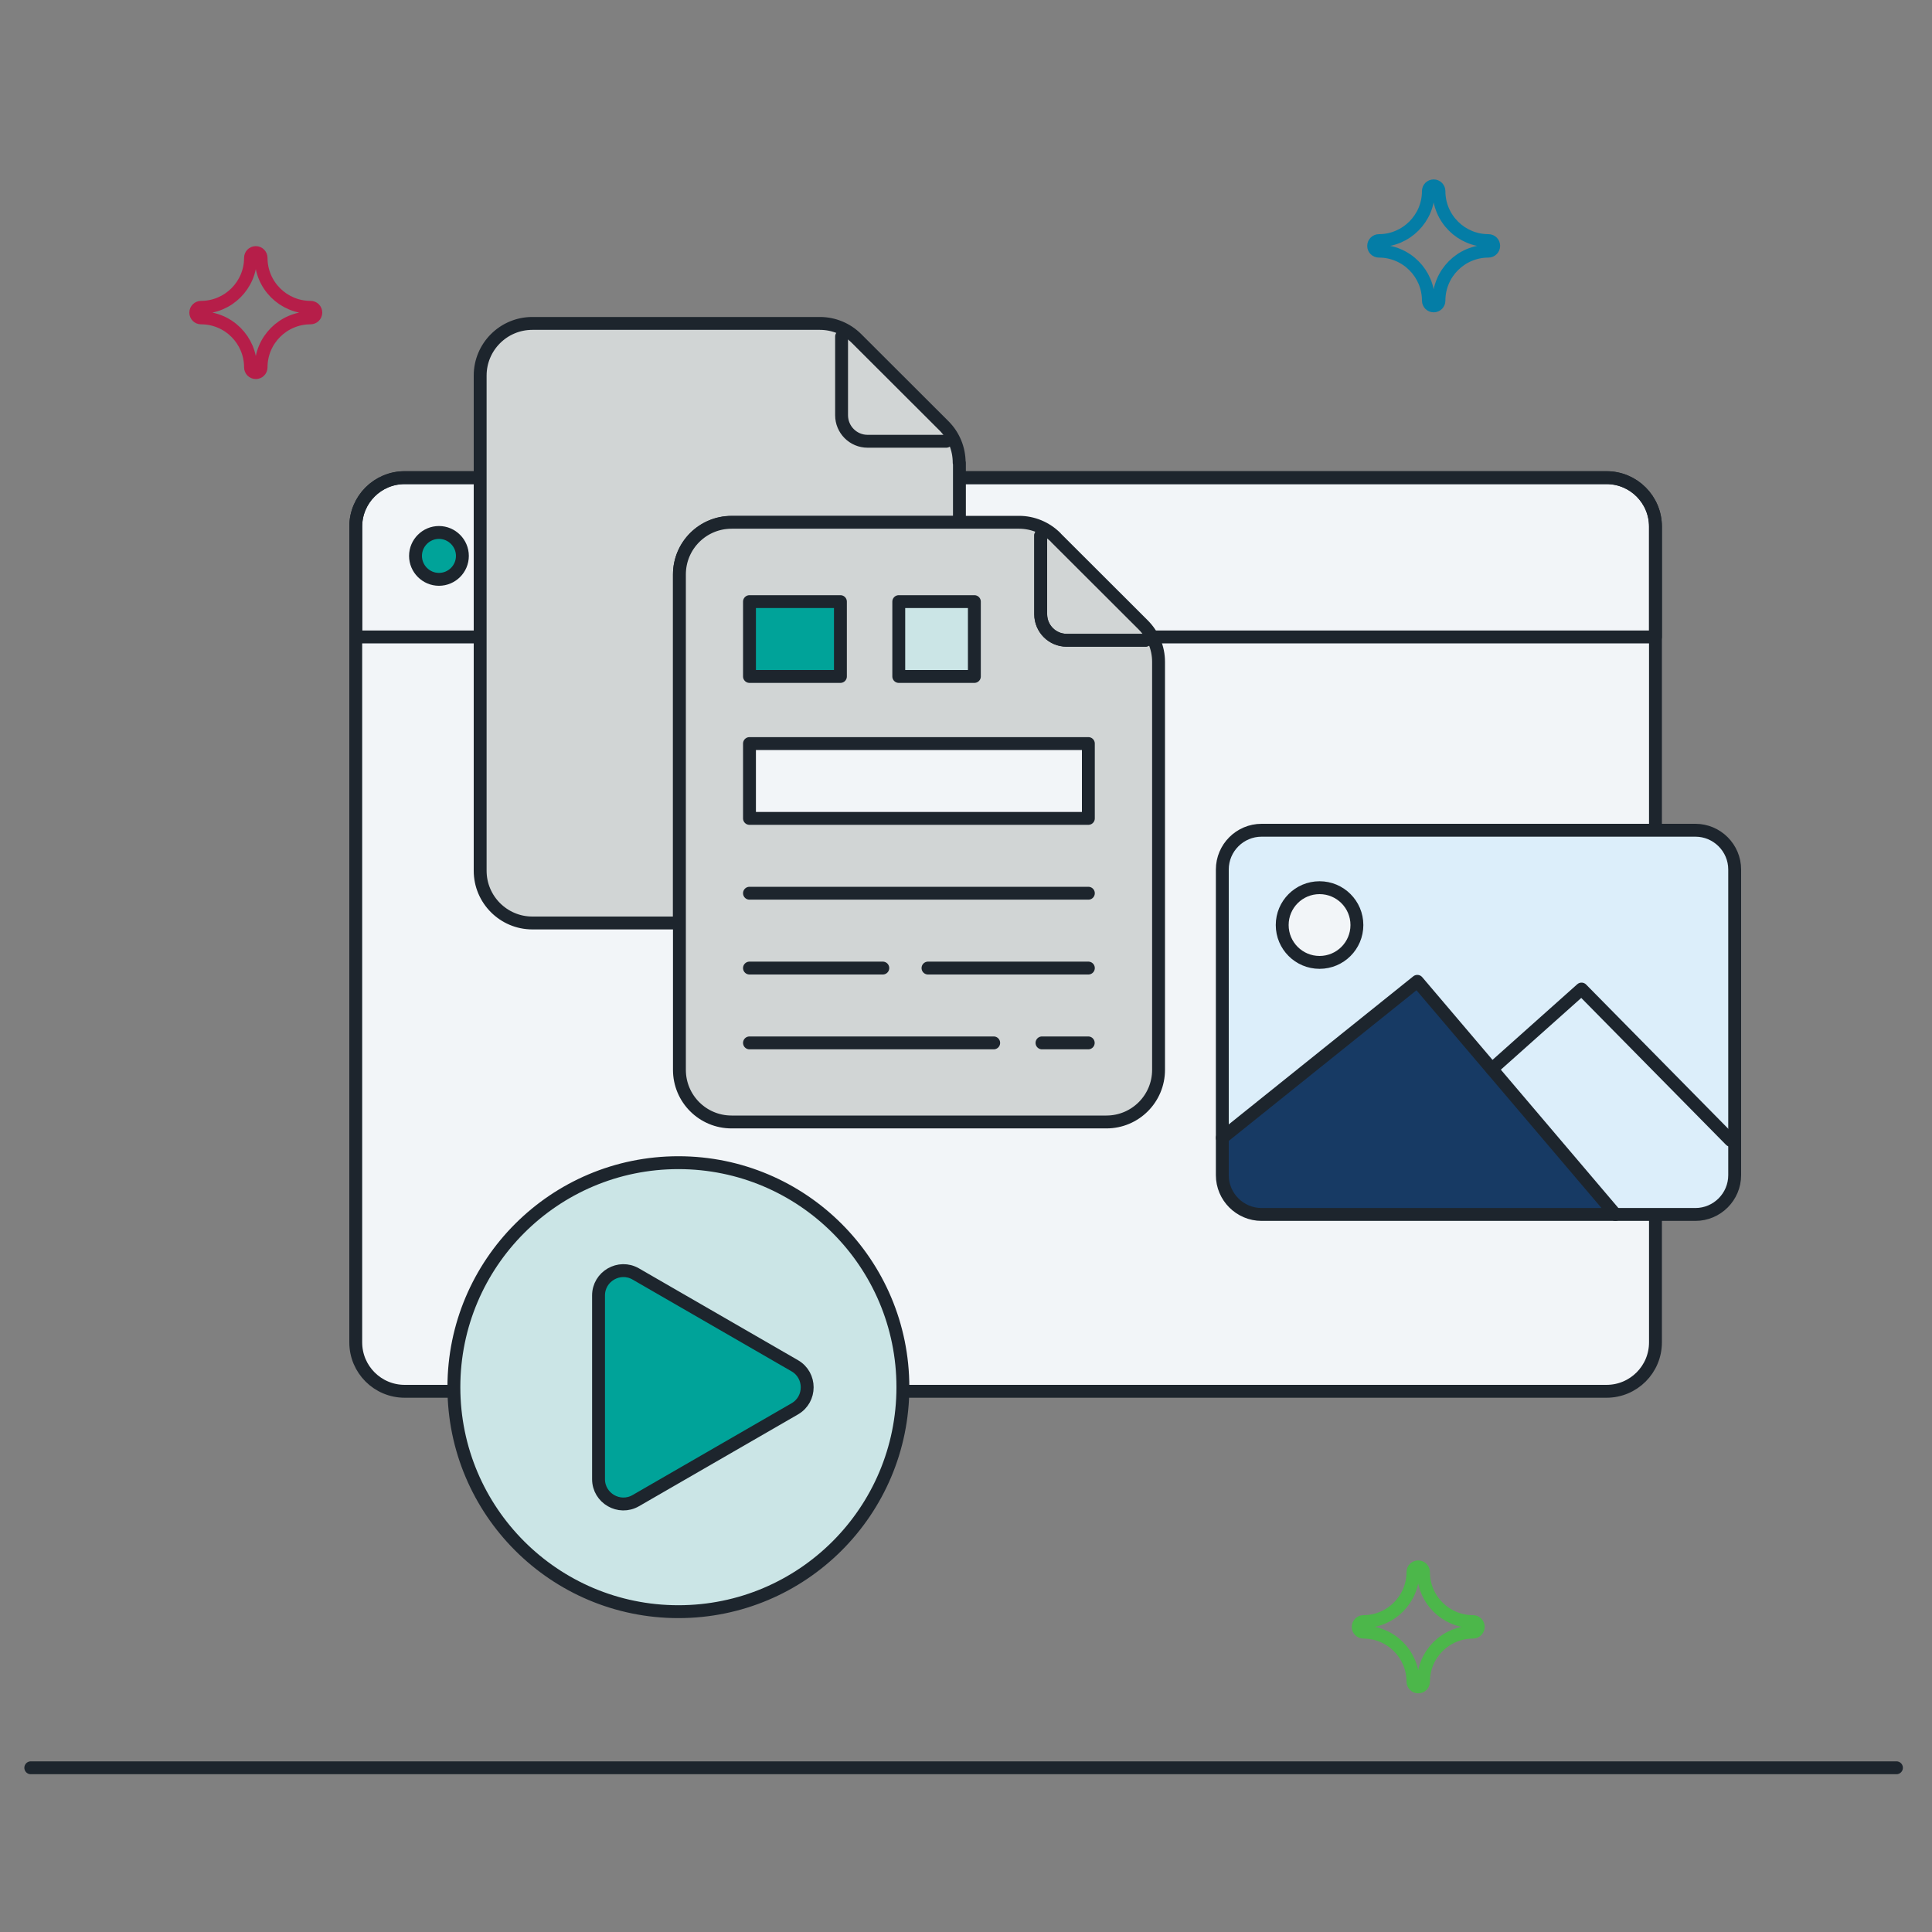
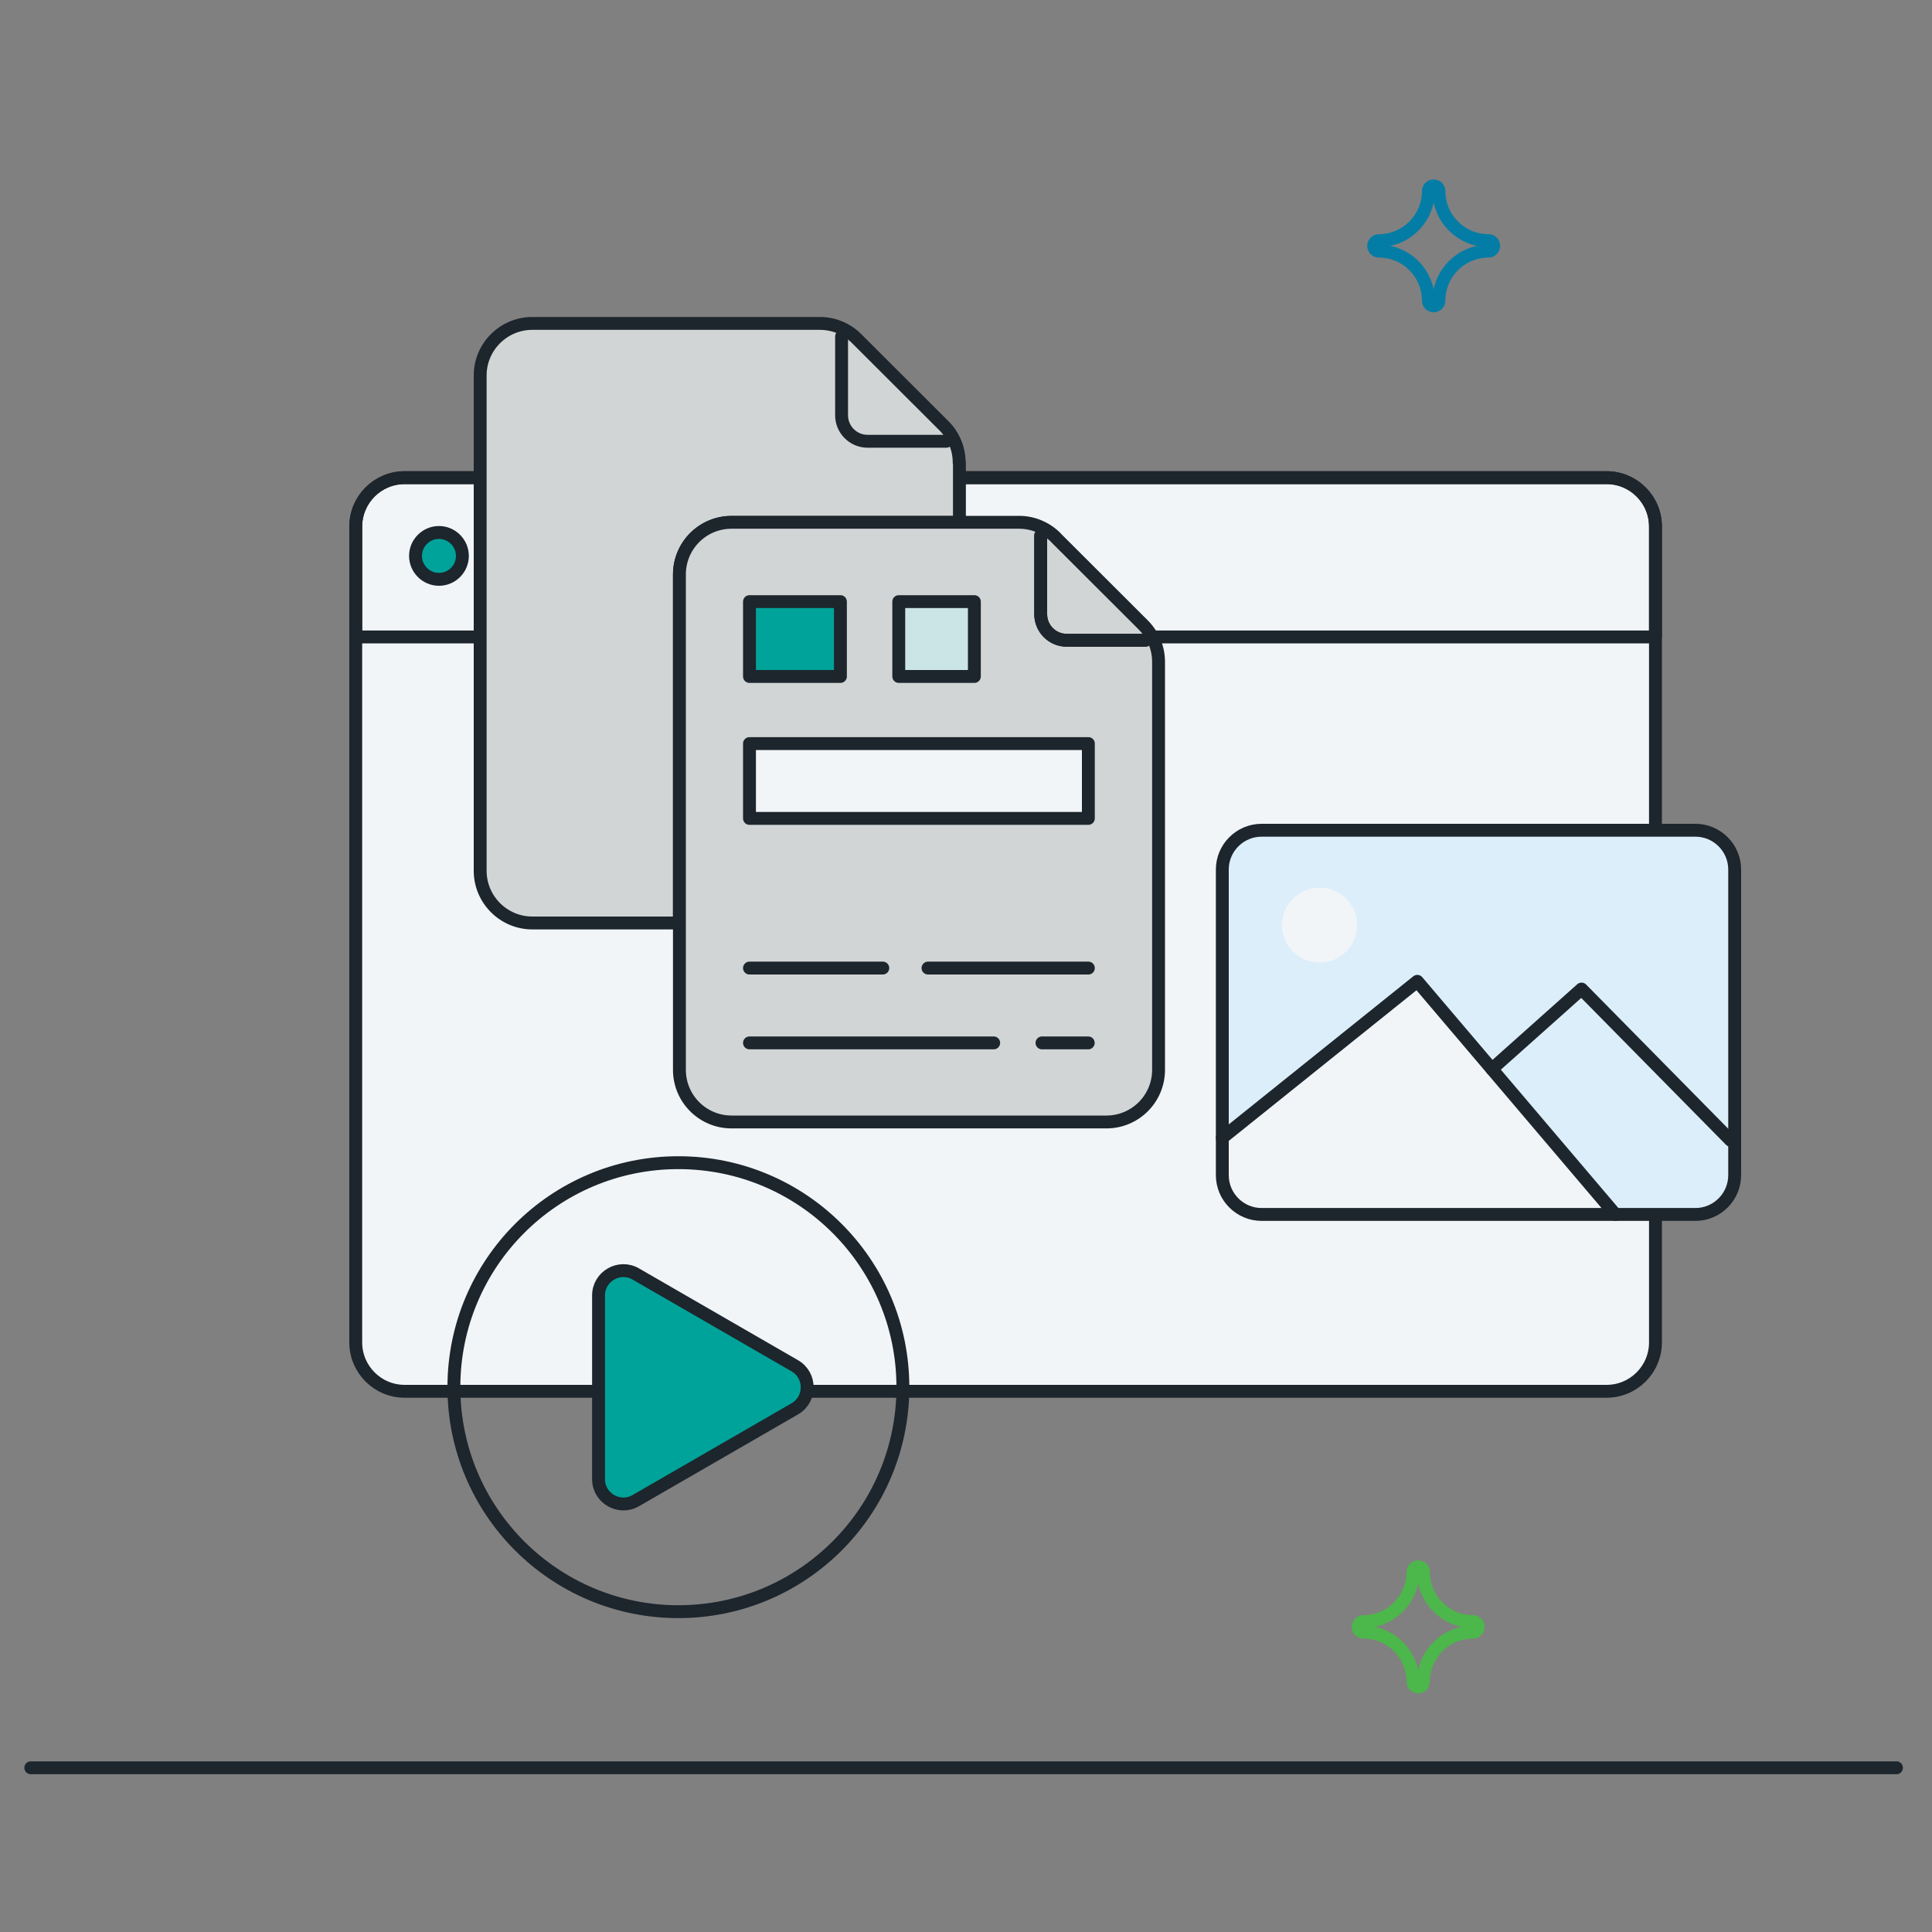
<svg xmlns="http://www.w3.org/2000/svg" id="partner_portal" data-name="partner portal" viewBox="0 0 150 150">
  <rect x="0" y="0" width="150" height="150" fill="#808080" stroke="none" />
  <path d="M114.36,125.9c-2.12,0-3.84-1.72-3.84-3.84,0-.22-.18-.41-.41-.41s-.41.18-.41.41c0,2.12-1.73,3.84-3.84,3.84-.22,0-.41.18-.41.41s.18.41.41.41c2.12,0,3.84,1.72,3.84,3.84,0,.22.18.41.41.41s.41-.18.41-.41c0-2.12,1.72-3.84,3.84-3.84.22,0,.41-.18.41-.41s-.18-.41-.41-.41Z" fill="none" stroke="#4cb74a" stroke-miterlimit="10" />
  <path d="M115.56,18.68c-2.12,0-3.84-1.72-3.84-3.84,0-.22-.18-.41-.41-.41s-.41.18-.41.41c0,2.12-1.73,3.84-3.84,3.84-.22,0-.41.18-.41.41s.18.41.41.41c2.12,0,3.84,1.72,3.84,3.84,0,.22.18.41.41.41s.41-.18.41-.41c0-2.12,1.72-3.84,3.84-3.84.22,0,.41-.18.41-.41s-.18-.41-.41-.41Z" fill="none" stroke="#047da6" stroke-miterlimit="10" />
-   <path d="M24.11,23.86c-2.12,0-3.84-1.72-3.84-3.84,0-.22-.18-.41-.41-.41s-.41.18-.41.41c0,2.12-1.73,3.84-3.84,3.84-.22,0-.41.18-.41.41s.18.41.41.41c2.12,0,3.84,1.72,3.84,3.84,0,.22.18.41.41.41s.41-.18.41-.41c0-2.12,1.72-3.84,3.84-3.84.22,0,.41-.18.41-.41s-.18-.41-.41-.41Z" fill="none" stroke="#b61e49" stroke-miterlimit="10" />
  <path d="M124.73,37.09H31.42c-2.1,0-3.8,1.7-3.8,3.8v64.05c0,1.66,1.34,3,3,3h94.9c1.66,0,3-1.34,3-3V40.88c0-2.1-1.7-3.8-3.8-3.8ZM34.07,44.99c-1.01,0-1.82-.82-1.82-1.82s.82-1.82,1.82-1.82,1.82.82,1.82,1.82-.82,1.82-1.82,1.82ZM41.13,44.99c-1.01,0-1.82-.82-1.82-1.82s.82-1.82,1.82-1.82,1.82.82,1.82,1.82-.82,1.82-1.82,1.82ZM48.19,44.99c-1.01,0-1.82-.82-1.82-1.82s.82-1.82,1.82-1.82,1.82.82,1.82,1.82-.82,1.82-1.82,1.82Z" fill="#f2f5f8" />
  <path d="M34.07,41.34c-1.01,0-1.82.82-1.82,1.82s.82,1.82,1.82,1.82,1.82-.82,1.82-1.82-.82-1.82-1.82-1.82Z" fill="#00a399" />
  <path d="M41.13,41.34c-1.01,0-1.82.82-1.82,1.82s.82,1.82,1.82,1.82,1.82-.82,1.82-1.82-.82-1.82-1.82-1.82Z" fill="#ffda53" />
  <path d="M48.19,41.34c-1.01,0-1.82.82-1.82,1.82s.82,1.82,1.82,1.82,1.82-.82,1.82-1.82-.82-1.82-1.82-1.82Z" fill="#00ab96" />
  <g>
    <path d="M31.42,37.09h93.31c2.1,0,3.8,1.7,3.8,3.8v8.56H27.62v-8.56c0-2.1,1.7-3.8,3.8-3.8Z" fill="none" stroke="#1d252d" stroke-linecap="round" stroke-linejoin="round" />
    <path d="M35.9,43.16c0,1.01-.82,1.82-1.82,1.82s-1.82-.82-1.82-1.82.82-1.82,1.82-1.82,1.82.82,1.82,1.82Z" fill="none" stroke="#1d252d" stroke-linecap="round" stroke-linejoin="round" />
    <circle cx="41.13" cy="43.16" r="1.82" fill="none" stroke="#1d252d" stroke-linecap="round" stroke-linejoin="round" />
    <circle cx="48.19" cy="43.16" r="1.82" fill="none" stroke="#1d252d" stroke-linecap="round" stroke-linejoin="round" />
  </g>
  <path d="M45.95,108.02h-14.53c-2.1,0-3.8-1.7-3.8-3.8v-63.34c0-2.1,1.7-3.8,3.8-3.8h93.31c2.1,0,3.8,1.7,3.8,3.8v63.34c0,2.1-1.7,3.8-3.8,3.8h-61.7" fill="none" stroke="#1d252d" stroke-linecap="round" stroke-linejoin="round" />
-   <path d="M52.67,125.14c9.63,0,17.43-7.81,17.43-17.43s-7.81-17.43-17.43-17.43-17.43,7.81-17.43,17.43,7.81,17.43,17.43,17.43ZM46.47,100.57c0-1.48,1.61-2.41,2.89-1.67l12.35,7.13c1.28.74,1.28,2.6,0,3.34l-12.35,7.13c-1.28.74-2.89-.19-2.89-1.67v-14.26Z" fill="#cbe5e6" />
  <path d="M61.71,106.04l-12.35-7.13c-1.28-.74-2.89.19-2.89,1.67v14.26c0,1.48,1.61,2.41,2.89,1.67l12.35-7.13c1.28-.74,1.28-2.6,0-3.34Z" fill="#00a399" stroke="#1d252d" stroke-linecap="round" stroke-linejoin="round" />
  <circle cx="52.67" cy="107.7" r="17.43" fill="none" stroke="#1d252d" stroke-linecap="round" stroke-linejoin="round" />
  <path d="M115.83,83l7.28-5.84,11.57,13.62v-23.27c0-1.68-1.37-3.05-3.05-3.05h-33.68c-1.68,0-3.05,1.37-3.05,3.05v20.83l15.15-12.15,5.78,6.8ZM102.45,74.73c-1.6,0-2.9-1.3-2.9-2.9s1.3-2.9,2.9-2.9,2.9,1.3,2.9,2.9-1.3,2.9-2.9,2.9Z" fill="#dceefa" />
  <path d="M123.1,77.15l-7.42,5.67,9.59,11.29h6.21c1.68,0,3.05-1.37,3.05-3.05l-.31-2.71-11.12-11.21Z" fill="#dceefa" />
-   <path d="M115.83,83l-5.78-6.8-15.15,12.15v2.9c0,1.68,1.37,3.05,3.05,3.05h27.47l-9.59-11.29" fill="#173a64" />
  <path d="M102.45,68.92c-1.6,0-2.9,1.3-2.9,2.9s1.3,2.9,2.9,2.9,2.9-1.3,2.9-2.9-1.3-2.9-2.9-2.9Z" fill="#f2f5f8" />
  <path d="M97.95,64.46h33.68c1.68,0,3.05,1.37,3.05,3.05v23.73c0,1.68-1.37,3.05-3.05,3.05h-33.68c-1.68,0-3.05-1.37-3.05-3.05v-23.73c0-1.68,1.37-3.05,3.05-3.05Z" fill="none" stroke="#1d252d" stroke-linecap="round" stroke-linejoin="round" />
  <polyline points="94.9 88.34 110.04 76.19 125.42 94.29" fill="none" stroke="#1d252d" stroke-linecap="round" stroke-linejoin="round" />
  <polyline points="115.83 83 122.79 76.79 134.36 88.53" fill="none" stroke="#1d252d" stroke-linecap="round" stroke-linejoin="round" />
-   <circle cx="102.45" cy="71.82" r="2.9" fill="none" stroke="#1d252d" stroke-linecap="round" stroke-linejoin="round" />
  <path d="M74.49,35.93v4.63h-17.69c-2.24,0-4.05,1.81-4.05,4.05v27.05h-11.42c-2.23,0-4.05-1.82-4.05-4.05V29.16c0-2.24,1.82-4.05,4.05-4.05h22.33c1.07,0,2.1.43,2.85,1.18l6.78,6.77c.76.76,1.18,1.79,1.18,2.86Z" fill="#d1d5d5" stroke="#1d252d" stroke-linecap="round" stroke-linejoin="round" />
  <path d="M73.47,34.26h-6.11c-1.12,0-2.02-.91-2.02-2.02v-6.11" fill="none" stroke="#1d252d" stroke-linecap="round" stroke-linejoin="round" />
  <path d="M81.98,41.75l6.78,6.77c.76.76,1.19,1.79,1.19,2.86v31.68c0,2.24-1.81,4.05-4.05,4.05h-29.1c-2.24,0-4.05-1.81-4.05-4.05v-38.46c0-2.24,1.81-4.05,4.05-4.05h22.32c1.07,0,2.1.43,2.86,1.19Z" fill="#d1d5d5" stroke="#1d252d" stroke-linecap="round" stroke-linejoin="round" />
  <path d="M88.93,49.71h-6.11c-1.12,0-2.02-.91-2.02-2.02v-6.11" fill="none" stroke="#1d252d" stroke-linecap="round" stroke-linejoin="round" />
  <path d="M88.93,49.71h-6.11c-1.12,0-2.02-.91-2.02-2.02v-6.11" fill="none" stroke="#1d252d" stroke-linecap="round" stroke-linejoin="round" />
  <path d="M80.9,80.97h3.59" fill="none" stroke="#1d252d" stroke-linecap="round" stroke-linejoin="round" />
  <path d="M58.19,63.54h26.31v-5.81h-26.31v5.81Z" fill="#f2f5f8" stroke="#1d252d" stroke-linecap="round" stroke-linejoin="round" />
  <rect x="58.19" y="46.71" width="7.06" height="5.81" fill="#00a399" stroke="#1d252d" stroke-linecap="round" stroke-linejoin="round" />
  <rect x="69.78" y="46.71" width="5.87" height="5.81" fill="#cbe5e6" stroke="#1d252d" stroke-linecap="round" stroke-linejoin="round" />
-   <path d="M58.19,69.35h26.31" fill="none" stroke="#1d252d" stroke-linecap="round" stroke-linejoin="round" />
  <path d="M72.05,75.16h12.45" fill="none" stroke="#1d252d" stroke-linecap="round" stroke-linejoin="round" />
  <path d="M58.19,75.16h10.35" fill="none" stroke="#1d252d" stroke-linecap="round" stroke-linejoin="round" />
  <path d="M58.19,80.97h18.96" fill="none" stroke="#1d252d" stroke-linecap="round" stroke-linejoin="round" />
  <line x1="2.39" y1="137.25" x2="147.24" y2="137.25" fill="none" stroke="#1d252d" stroke-linecap="round" stroke-miterlimit="10" />
</svg>